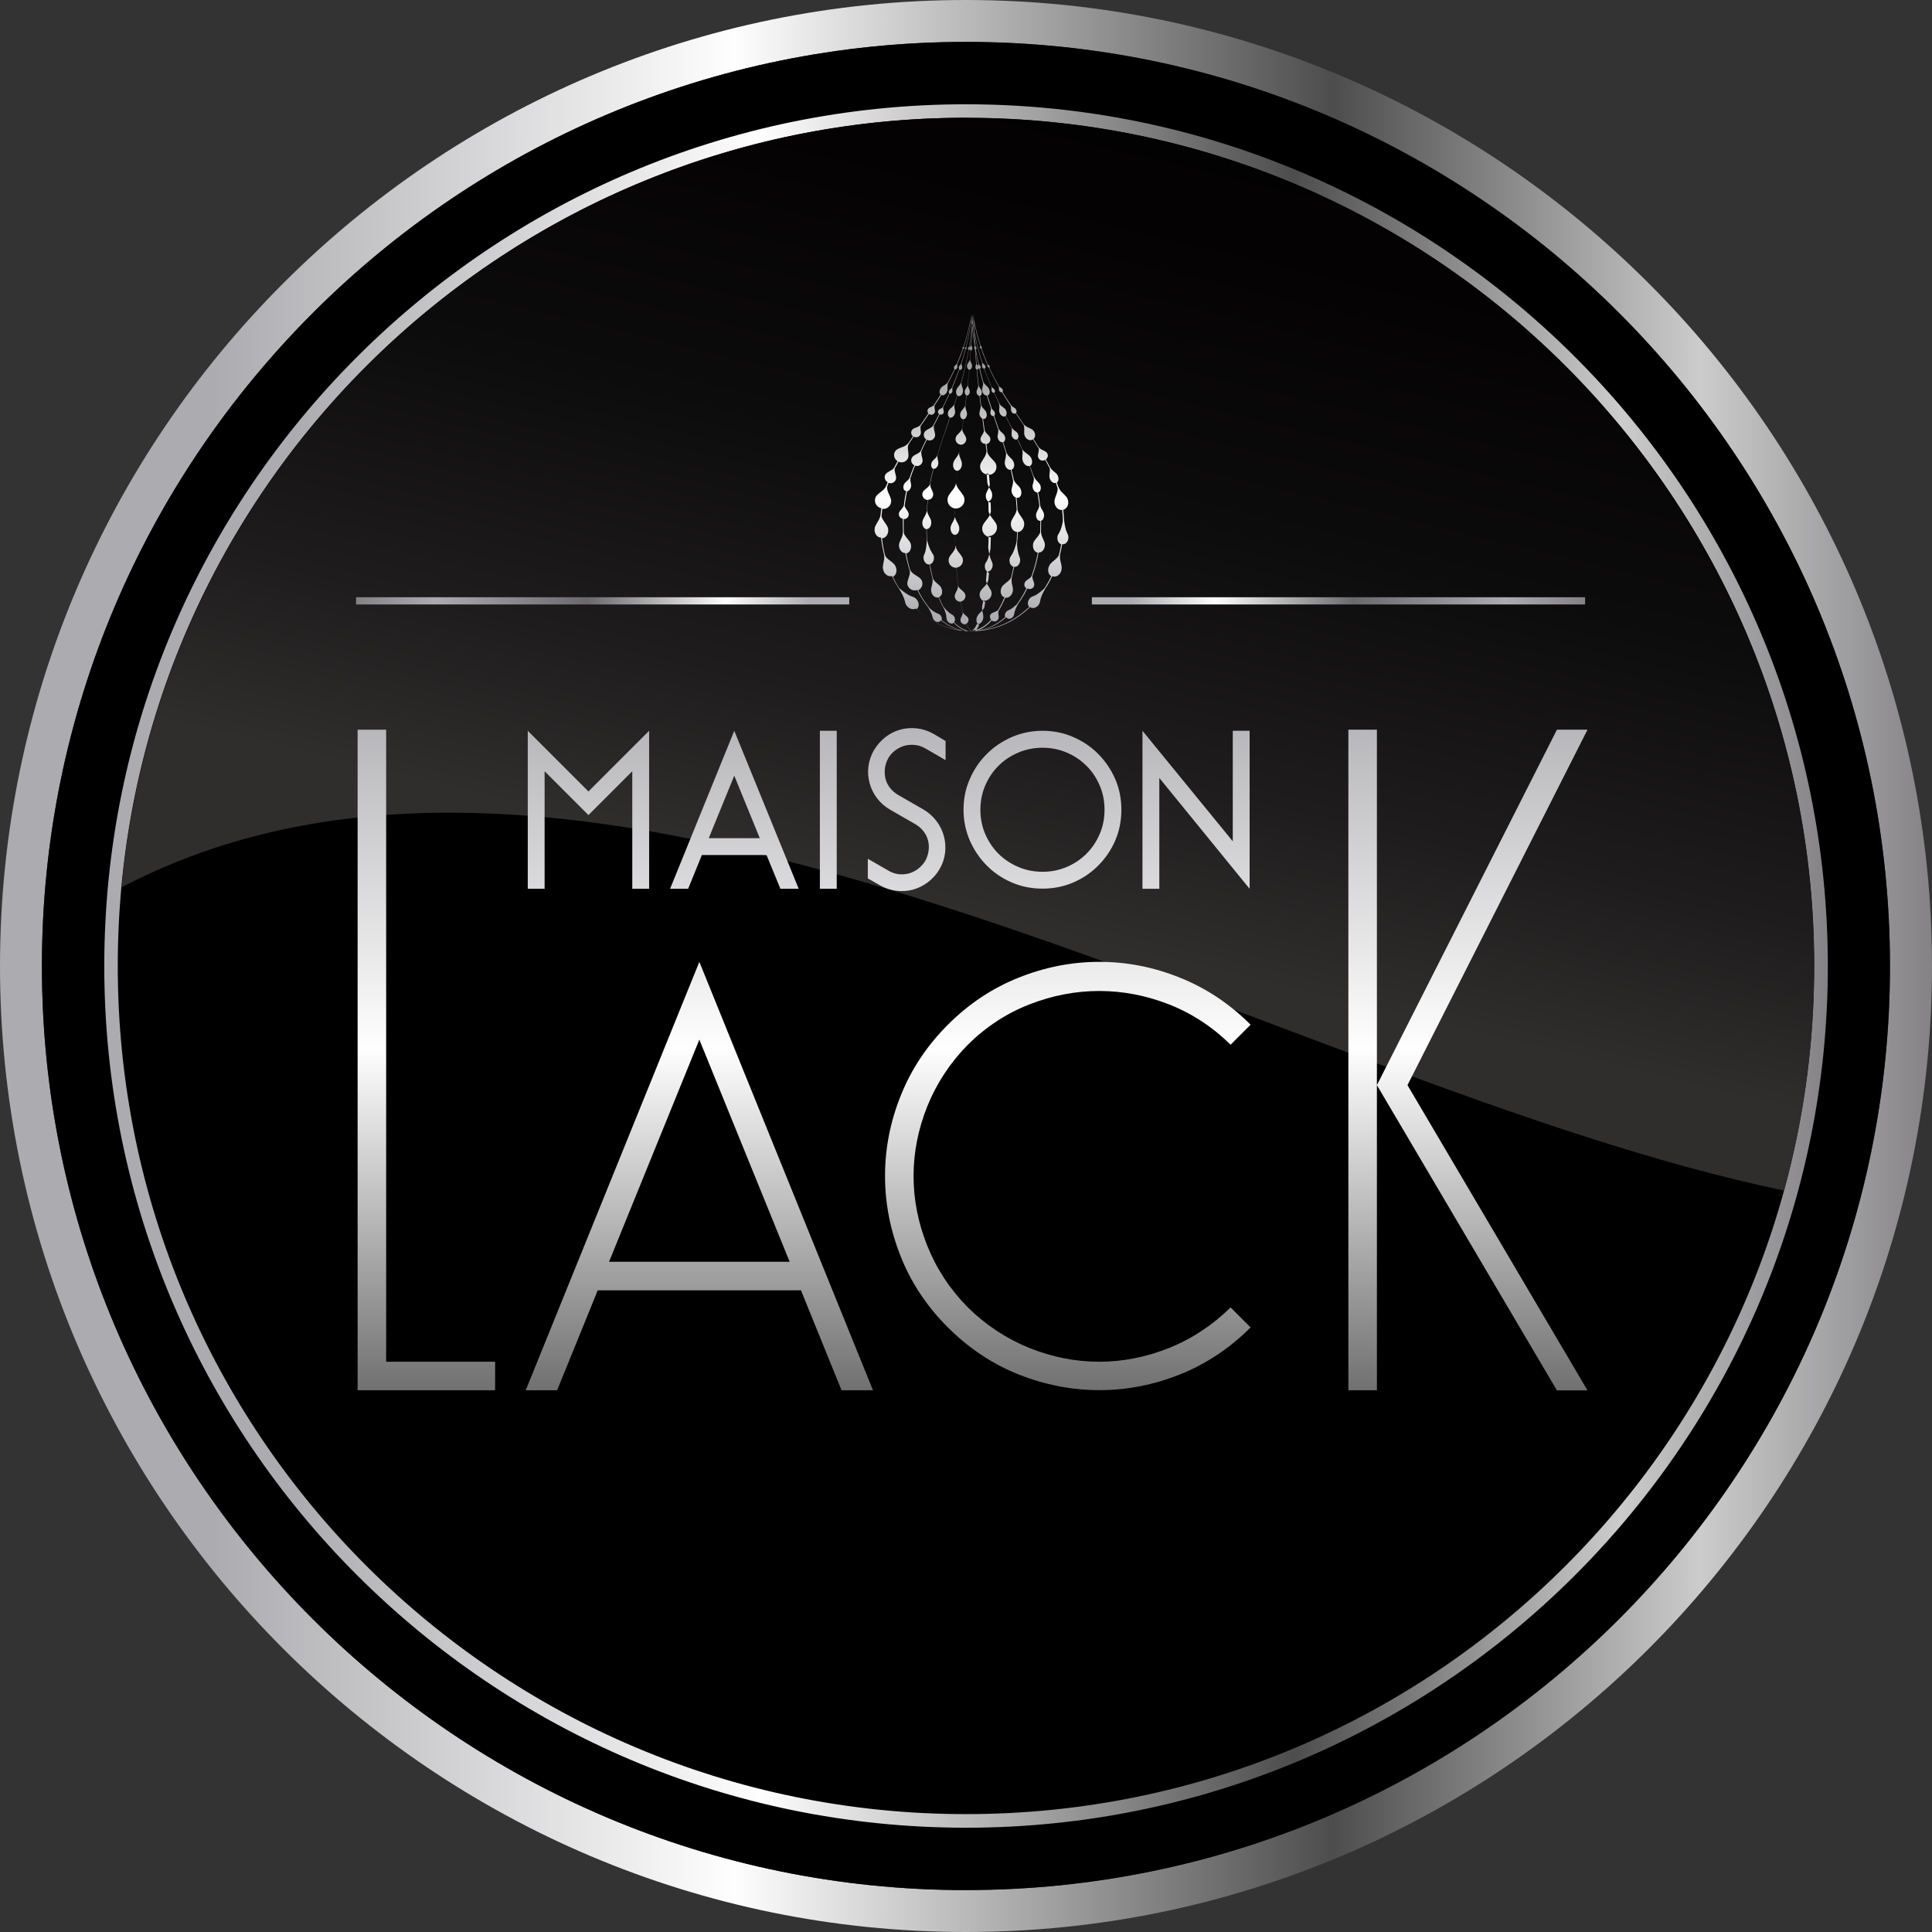
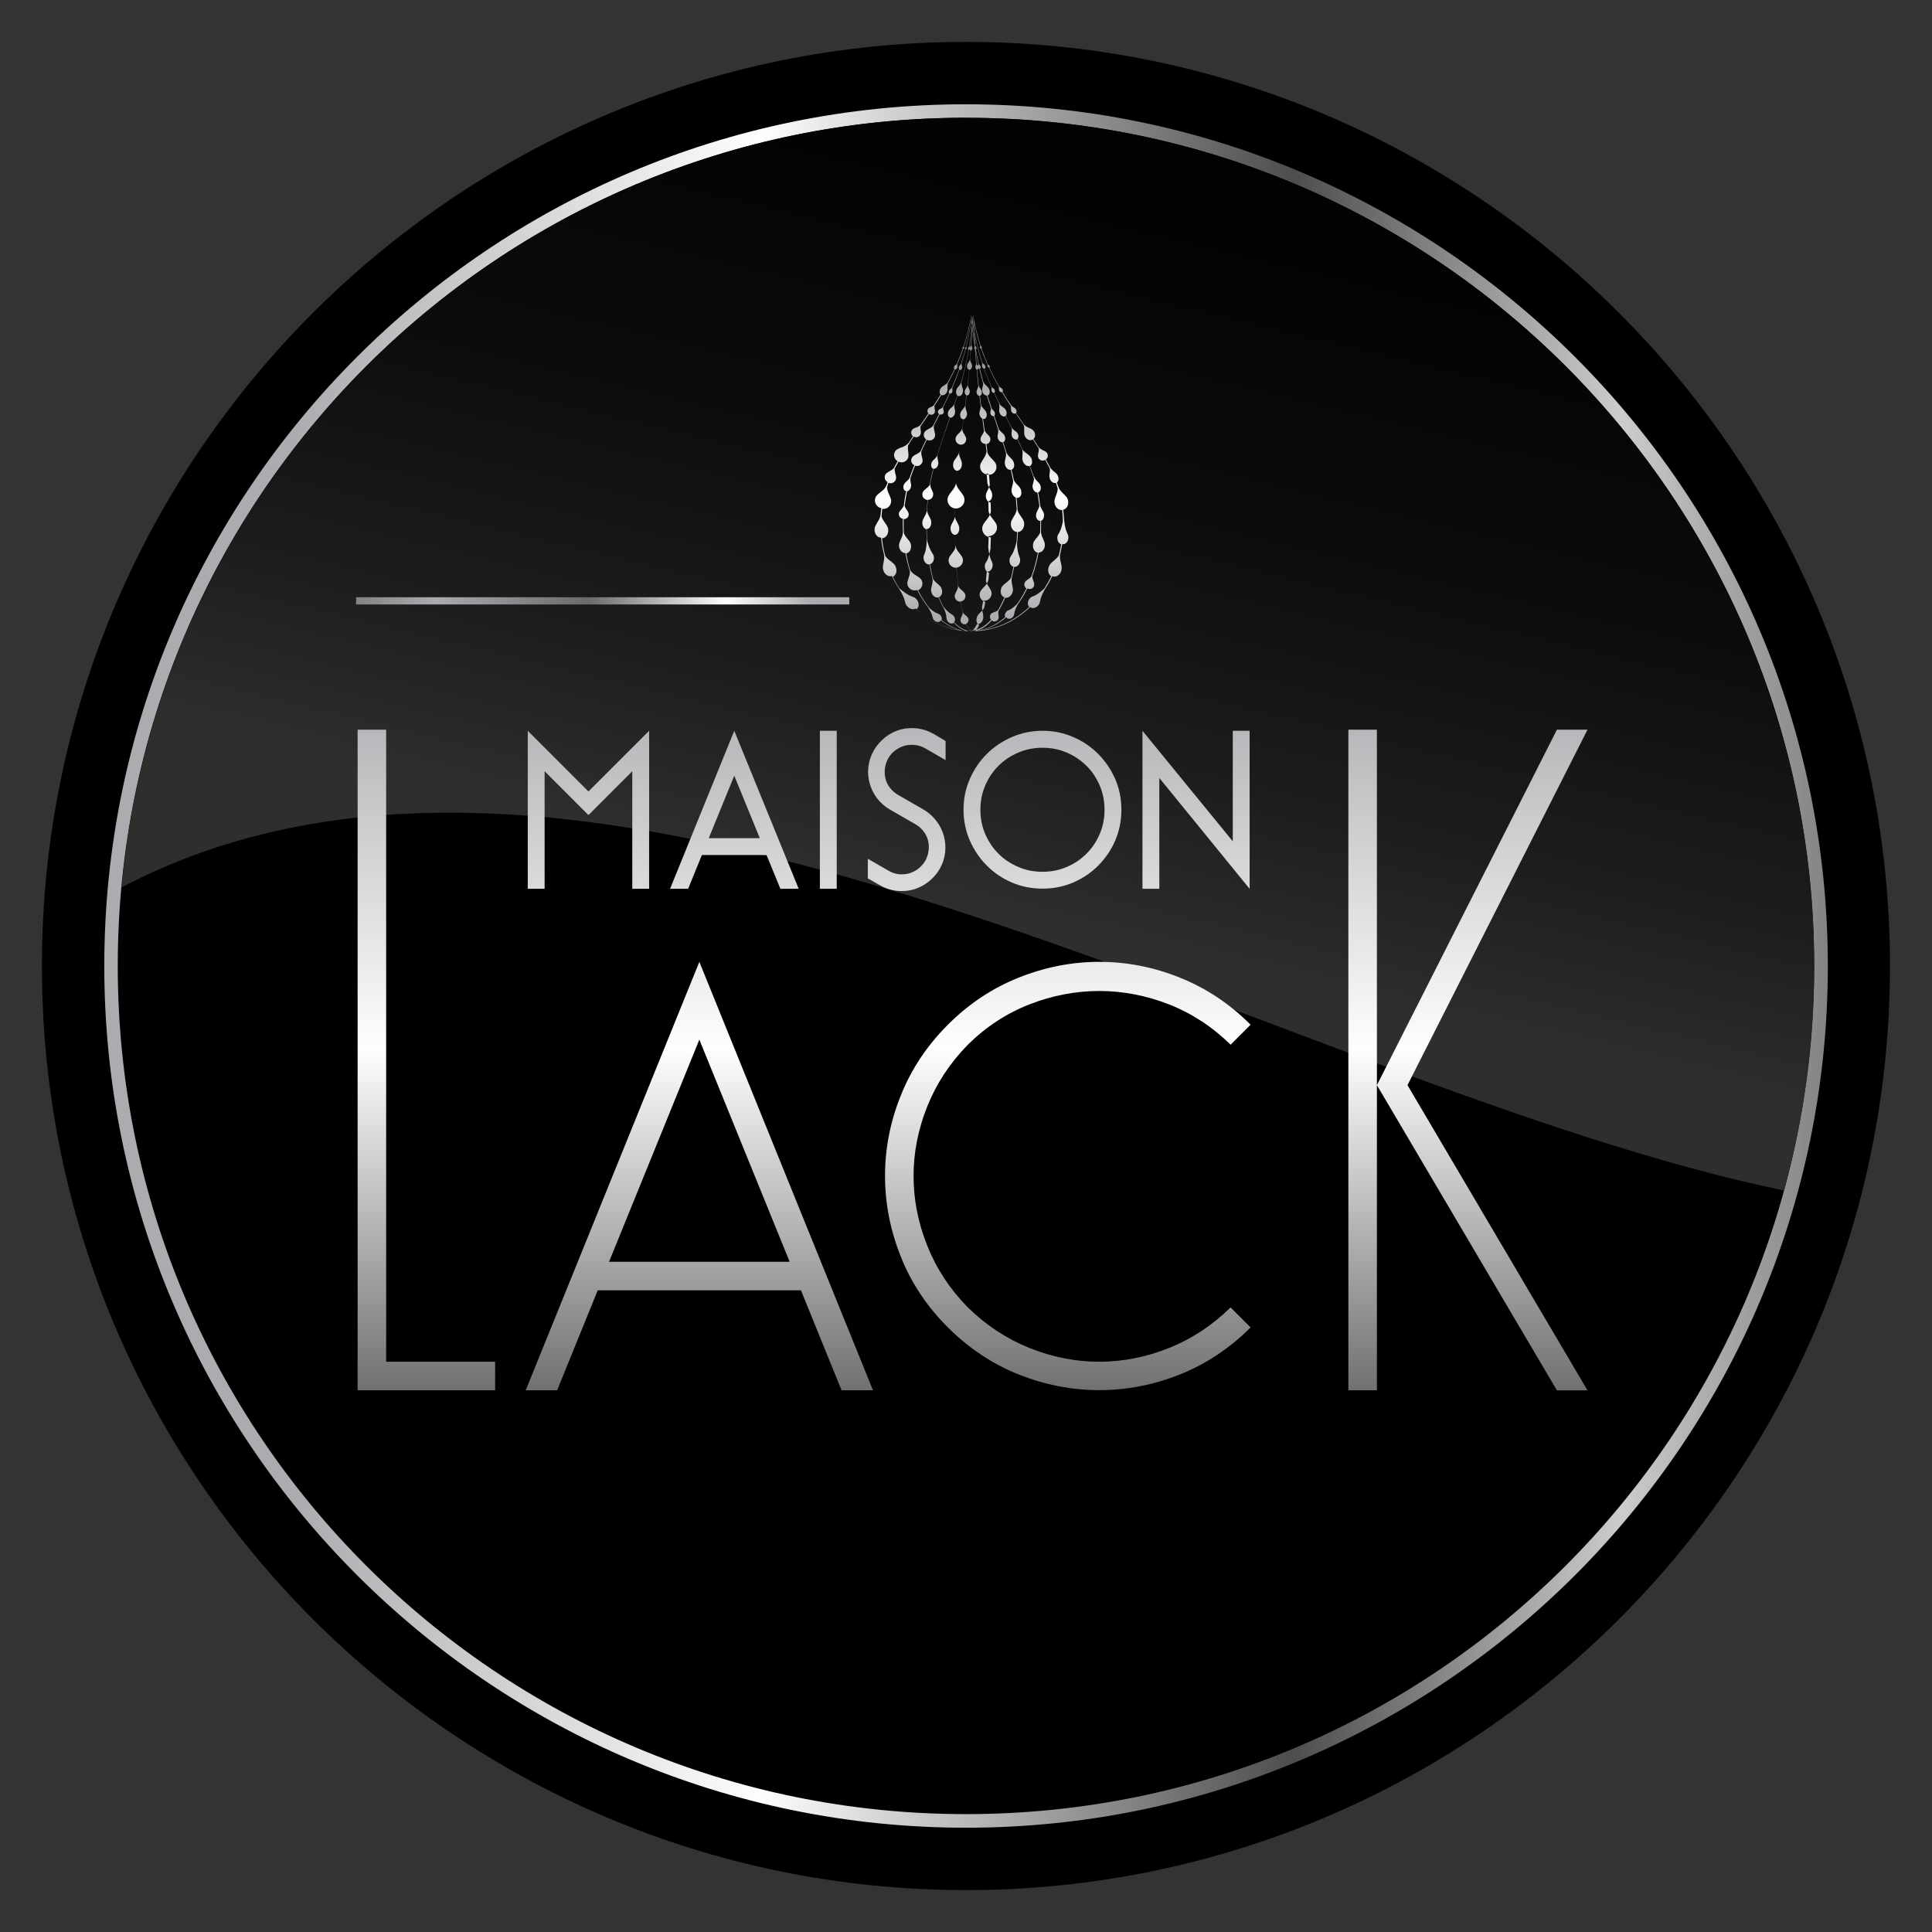
<svg xmlns="http://www.w3.org/2000/svg" xmlns:xlink="http://www.w3.org/1999/xlink" id="Calque_1" viewBox="0 0 160.45 160.45">
  <rect x="0" y="0" width="160.45" height="160.45" fill="#333333" stroke="none" />
  <defs>
    <style>.cls-1{fill:url(#linear-gradient);}.cls-2{fill:#010000;}.cls-3{fill:url(#Nouvelle_nuance_de_dégradé_2-10);}.cls-4{fill:url(#Nouvelle_nuance_de_dégradé_2-11);}.cls-5{fill:url(#Nouvelle_nuance_de_dégradé_2-12);}.cls-6{fill:url(#Nouvelle_nuance_de_dégradé_2-8);}.cls-7{fill:url(#Nouvelle_nuance_de_dégradé_2-9);}.cls-8{fill:url(#Nouvelle_nuance_de_dégradé_2-3);}.cls-9{fill:url(#Nouvelle_nuance_de_dégradé_2-4);}.cls-10{fill:url(#Nouvelle_nuance_de_dégradé_2-7);}.cls-11{fill:url(#Nouvelle_nuance_de_dégradé_2-6);}.cls-12{fill:url(#Nouvelle_nuance_de_dégradé_2-2);}.cls-13{fill:url(#Nouvelle_nuance_de_dégradé_2-5);}.cls-14{fill:url(#Nouvelle_nuance_de_dégradé_5-3);}.cls-15{fill:url(#Nouvelle_nuance_de_dégradé_5-2);}.cls-16{fill:url(#Nouvelle_nuance_de_dégradé_2);}.cls-17{fill:url(#Nouvelle_nuance_de_dégradé_5);}</style>
    <linearGradient id="Nouvelle_nuance_de_dégradé_2" x1="0" y1="80.23" x2="160.45" y2="80.23" gradientUnits="userSpaceOnUse">
      <stop offset=".11" stop-color="#acabaf" />
      <stop offset=".38" stop-color="#fefefe" />
      <stop offset=".69" stop-color="#4d4d4d" />
      <stop offset=".88" stop-color="#ccc" />
      <stop offset="1" stop-color="#848285" />
    </linearGradient>
    <linearGradient id="Nouvelle_nuance_de_dégradé_2-2" x1="8.66" y1="80.22" x2="151.79" y2="80.22" xlink:href="#Nouvelle_nuance_de_dégradé_2" />
    <linearGradient id="linear-gradient" x1="81.2" y1="76.14" x2="101.95" y2="-10.49" gradientUnits="userSpaceOnUse">
      <stop offset="0" stop-color="#302d2d" />
      <stop offset=".17" stop-color="#1e1c1c" />
      <stop offset=".41" stop-color="#0d0c0c" />
      <stop offset=".67" stop-color="#040202" />
      <stop offset="1" stop-color="#010000" />
    </linearGradient>
    <linearGradient id="Nouvelle_nuance_de_dégradé_2-3" x1="48.86" y1="43.63" x2="48.86" y2="158.08" xlink:href="#Nouvelle_nuance_de_dégradé_2" />
    <linearGradient id="Nouvelle_nuance_de_dégradé_2-4" x1="60.99" y1="43.63" x2="60.99" y2="158.08" xlink:href="#Nouvelle_nuance_de_dégradé_2" />
    <linearGradient id="Nouvelle_nuance_de_dégradé_2-5" x1="68.79" y1="43.63" x2="68.79" y2="158.08" xlink:href="#Nouvelle_nuance_de_dégradé_2" />
    <linearGradient id="Nouvelle_nuance_de_dégradé_2-6" x1="75.31" y1="43.63" x2="75.31" y2="158.08" xlink:href="#Nouvelle_nuance_de_dégradé_2" />
    <linearGradient id="Nouvelle_nuance_de_dégradé_2-7" x1="86.58" y1="43.63" x2="86.58" y2="158.08" xlink:href="#Nouvelle_nuance_de_dégradé_2" />
    <linearGradient id="Nouvelle_nuance_de_dégradé_2-8" x1="99.33" y1="43.63" x2="99.33" y2="158.08" xlink:href="#Nouvelle_nuance_de_dégradé_2" />
    <linearGradient id="Nouvelle_nuance_de_dégradé_2-9" x1="35.4" y1="43.63" x2="35.4" y2="158.08" xlink:href="#Nouvelle_nuance_de_dégradé_2" />
    <linearGradient id="Nouvelle_nuance_de_dégradé_2-10" x1="58.08" y1="43.63" x2="58.08" y2="158.08" xlink:href="#Nouvelle_nuance_de_dégradé_2" />
    <linearGradient id="Nouvelle_nuance_de_dégradé_2-11" x1="88.68" y1="43.63" x2="88.68" y2="158.08" xlink:href="#Nouvelle_nuance_de_dégradé_2" />
    <linearGradient id="Nouvelle_nuance_de_dégradé_2-12" x1="121.91" y1="43.63" x2="121.91" y2="158.08" xlink:href="#Nouvelle_nuance_de_dégradé_2" />
    <linearGradient id="Nouvelle_nuance_de_dégradé_5" x1="80.54" y1="55.96" x2="80.54" y2="-2.94" gradientUnits="userSpaceOnUse">
      <stop offset=".08" stop-color="#acabaf" />
      <stop offset=".25" stop-color="#fefefe" />
      <stop offset=".53" stop-color="#6a696c" />
      <stop offset=".84" stop-color="#acabaf" />
      <stop offset="1" stop-color="#848285" />
    </linearGradient>
    <linearGradient id="Nouvelle_nuance_de_dégradé_5-2" x1="70.52" y1="49.9" x2="29.57" y2="49.9" xlink:href="#Nouvelle_nuance_de_dégradé_5" />
    <linearGradient id="Nouvelle_nuance_de_dégradé_5-3" x1="90.68" y1="49.9" x2="131.63" y2="49.9" xlink:href="#Nouvelle_nuance_de_dégradé_5" />
  </defs>
  <path d="M80.22,9.78C41.32,9.78,9.78,41.32,9.78,80.23s31.54,70.44,70.44,70.44,70.44-31.54,70.44-70.44S119.13,9.78,80.22,9.78Z" />
-   <path class="cls-16" d="M80.22,0C35.99,0,0,35.99,0,80.23s35.99,80.22,80.22,80.22,80.23-35.99,80.23-80.22S124.46,0,80.22,0Zm0,156.97C37.91,156.97,3.48,122.54,3.48,80.23S37.91,3.48,80.22,3.48s76.74,34.43,76.74,76.74-34.43,76.74-76.74,76.74Z" />
  <path class="cls-2" d="M80.22,3.48C37.91,3.48,3.48,37.91,3.48,80.23s34.43,76.74,76.74,76.74,76.74-34.43,76.74-76.74S122.54,3.48,80.22,3.48Z" />
  <path class="cls-12" d="M80.22,8.66C40.76,8.66,8.66,40.77,8.66,80.23s32.1,71.56,71.57,71.56,71.57-32.1,71.57-71.56S119.68,8.66,80.22,8.66Zm0,142c-38.9,0-70.44-31.54-70.44-70.44S41.32,9.78,80.22,9.78s70.44,31.54,70.44,70.44-31.54,70.44-70.44,70.44Z" />
  <path class="cls-1" d="M80.22,9.78C43.53,9.78,13.4,37.85,10.1,73.69c39.58-20.73,96.04,16.46,138.06,25.18,1.63-5.94,2.51-12.19,2.51-18.64,0-38.91-31.54-70.44-70.44-70.44Z" />
  <g>
    <g>
      <g>
        <path class="cls-8" d="M43.83,60.69l5.04,5.04,5.04-5.04v13.12h-1.4v-9.76l-3.64,3.64-3.64-3.64v9.76h-1.4v-13.12Z" />
        <path class="cls-9" d="M63.66,71.01h-5.37l-1.14,2.8h-1.5l5.33-13.12,5.35,13.12h-1.52l-1.15-2.8Zm-4.79-1.4h4.23l-2.12-5.19-2.12,5.19Z" />
        <path class="cls-13" d="M68.09,60.69h1.4v13.12h-1.4v-13.12Z" />
        <path class="cls-11" d="M72.83,66.29c-.28-.38-.49-.8-.61-1.25-.12-.45-.16-.91-.1-1.38,.06-.47,.21-.92,.46-1.36,.26-.43,.58-.79,.96-1.09,.38-.29,.8-.5,1.24-.62,.44-.12,.91-.15,1.38-.1,.48,.06,.93,.21,1.36,.45l1.01,.6v1.59l-1.69-.98c-.27-.15-.55-.25-.85-.28-.3-.03-.58-.01-.86,.06-.27,.08-.53,.2-.77,.38-.24,.17-.44,.4-.59,.66-.15,.27-.24,.55-.28,.85-.03,.3-.02,.58,.05,.86,.07,.28,.2,.53,.38,.76,.18,.23,.4,.42,.67,.58l2.12,1.22c.43,.26,.79,.58,1.07,.96,.29,.38,.49,.8,.61,1.24,.12,.44,.15,.9,.1,1.38-.06,.48-.21,.93-.46,1.36-.25,.43-.58,.79-.96,1.08-.38,.29-.8,.5-1.24,.62-.44,.12-.9,.15-1.38,.1-.48-.06-.93-.21-1.36-.45l-1.02-.58v-1.63l1.7,.98c.27,.16,.55,.26,.85,.3,.3,.03,.58,.01,.86-.06,.27-.08,.53-.2,.76-.38,.23-.17,.43-.4,.6-.66,.15-.28,.24-.56,.28-.86,.04-.29,.02-.57-.05-.85-.07-.27-.2-.53-.38-.76-.18-.23-.4-.43-.67-.58l-2.12-1.22c-.43-.25-.79-.58-1.08-.96Z" />
        <path class="cls-10" d="M80.02,67.25c0-.91,.17-1.76,.52-2.55,.34-.79,.81-1.49,1.41-2.08,.59-.6,1.29-1.06,2.08-1.41,.79-.34,1.64-.52,2.55-.52s1.76,.17,2.55,.52c.79,.34,1.49,.81,2.08,1.41,.59,.59,1.06,1.29,1.41,2.08,.34,.79,.51,1.64,.51,2.55s-.17,1.76-.51,2.55c-.34,.79-.82,1.49-1.41,2.08-.59,.6-1.29,1.07-2.08,1.41-.79,.34-1.64,.51-2.55,.51s-1.76-.17-2.55-.51c-.79-.34-1.49-.81-2.08-1.41-.59-.59-1.06-1.29-1.41-2.08-.34-.79-.52-1.64-.52-2.55Zm1.4,0c0,.71,.13,1.38,.4,2.01,.27,.63,.64,1.18,1.1,1.64,.47,.47,1.02,.83,1.65,1.1,.63,.27,1.3,.4,2.01,.4s1.38-.13,2.01-.4c.63-.27,1.18-.64,1.64-1.1,.47-.47,.83-1.01,1.1-1.64,.27-.63,.4-1.3,.4-2.01s-.13-1.38-.4-2.01c-.27-.63-.63-1.18-1.1-1.64-.47-.47-1.01-.83-1.64-1.1-.63-.27-1.3-.4-2.01-.4s-1.38,.13-2.01,.4c-.63,.27-1.18,.63-1.65,1.1-.47,.47-.83,1.01-1.1,1.64-.27,.63-.4,1.3-.4,2.01Z" />
        <path class="cls-6" d="M94.88,60.69l7.5,9.18v-9.18h1.4v13.12l-.03-.03-7.47-9.17v9.2h-1.4v-13.12Z" />
      </g>
      <g>
        <path class="cls-7" d="M41.12,113.09v2.37h-11.42V60.6h2.37v52.49h9.05Z" />
        <path class="cls-3" d="M66.53,107.16h-16.89l-3.37,8.3h-2.61l14.42-35.58,14.42,35.58h-2.61l-3.37-8.3Zm-15.94-2.37h14.99l-7.5-18.45-7.5,18.45Z" />
        <path class="cls-4" d="M80.38,86.76c-1.49,1.52-2.61,3.23-3.37,5.12-.76,1.9-1.14,3.83-1.14,5.79s.38,3.89,1.14,5.79c.76,1.9,1.88,3.61,3.37,5.12,1.52,1.49,3.23,2.61,5.12,3.37,1.9,.76,3.83,1.14,5.79,1.14s3.89-.38,5.79-1.14c1.9-.76,3.6-1.88,5.12-3.37l1.66,1.66c-1.74,1.74-3.7,3.04-5.88,3.91-2.18,.87-4.41,1.3-6.69,1.3s-4.51-.44-6.69-1.3c-2.18-.87-4.14-2.18-5.88-3.91-1.74-1.74-3.05-3.7-3.91-5.88-.87-2.18-1.31-4.41-1.31-6.69s.43-4.51,1.31-6.69c.87-2.18,2.17-4.14,3.91-5.88,1.74-1.74,3.7-3.04,5.88-3.91,2.18-.87,4.41-1.31,6.69-1.31s4.51,.43,6.69,1.31c2.18,.87,4.14,2.17,5.88,3.91l-1.66,1.66c-1.52-1.49-3.22-2.6-5.12-3.35-1.9-.74-3.83-1.11-5.79-1.11s-3.89,.37-5.79,1.11c-1.9,.74-3.61,1.86-5.12,3.35Z" />
        <path class="cls-5" d="M111.98,60.6h2.37v29.52l14.95-29.52h2.54l-14.95,29.52,14.95,25.35h-2.54l-14.95-25.35v25.34h-2.37V60.6Z" />
      </g>
    </g>
    <path class="cls-17" d="M81.94,39.3c.02,.26,.04,.53,.06,.81,.07,.31,.21,.44,.34,.71,.04,.08,.06,.17,.06,.28,.01,.28-.13,.51-.32,.54,.01,.27,.02,.55,.02,.83,.11,.42,.37,.6,.59,.96,.07,.11,.11,.24,.11,.38,0,.39-.31,.71-.7,.72,0,.32-.01,.63-.03,.93,.04,.34,.11,.78,.26,1.09,.06,.13,.11,.22,.11,.39-.01,.31-.22,.55-.46,.54h0s-.02,0-.03,0c-.02,.26-.05,.5-.07,.74,.07,.33,.26,.5,.41,.8,.05,.1,.07,.21,.06,.32-.03,.33-.32,.58-.66,.55t0,0s-.03,0-.04,0c-.03,.18-.06,.35-.09,.51-.02,.3,.07,.46,.1,.74,.01,.09,0,.19-.02,.28-.08,.28-.31,.46-.51,.41-.12,.27-.25,.45-.39,.53,.56-.04,1.09-.36,1.57-.9-.11-.11-.13-.29-.05-.42,.03-.06,.08-.1,.14-.13,.19-.1,.34-.1,.5-.26,.16-.27,.31-.56,.44-.87,.03-.06,.05-.12,.08-.18,0,0-.02,0-.02,0,0,0,0,0,0,0-.25-.09-.36-.42-.25-.74,.04-.11,.1-.2,.18-.27,.23-.23,.44-.31,.63-.59,.08-.3,.15-.62,.21-.94-.22-.05-.36-.31-.33-.59,.02-.17,.1-.26,.18-.39,.2-.3,.33-.76,.41-1.1,.02-.27,.03-.53,.04-.8-.28-.01-.51-.29-.52-.63,0-.12,.02-.24,.07-.34,.16-.34,.36-.51,.42-.91-.02-.33-.05-.66-.08-.98-.14-.05-.27-.21-.33-.41-.03-.1-.03-.2-.02-.28,.04-.27,.14-.43,.13-.71-.06-.31-.13-.62-.2-.91-.19,.04-.4-.13-.47-.4-.03-.1-.03-.19-.02-.27,.04-.27,.12-.43,.1-.72-.09-.31-.19-.61-.29-.9-.14,.03-.31-.1-.38-.3-.03-.07-.04-.15-.03-.22,.02-.2,.08-.33,.05-.54-.09-.28-.19-.55-.28-.82-.03-.1-.07-.19-.1-.29,0,0-.01,0-.02,0t0,0c-.09,.03-.2-.06-.24-.19-.01-.04-.02-.09-.01-.13,.02-.13,.06-.2,.05-.34-.12-.35-.24-.69-.35-1.05-.14,.02-.3-.11-.36-.31-.02-.07-.03-.15-.02-.22,.02-.18,.08-.3,.08-.47-.11-.39-.22-.8-.32-1.22-.05,0-.11-.05-.12-.13,0-.03,0-.06,0-.08,.01-.06,.03-.11,.04-.17-.09-.39-.17-.81-.25-1.24-.04-.01-.06-.05-.08-.1,0-.02,0-.05,0-.06,0-.04,.02-.08,.03-.11-.11-.63-.2-1.31-.27-2.05l-.04-.62,.08,.62c.07,.73,.16,1.4,.27,2.03,.03,.04,.05,.06,.08,.1,.01,.02,.02,.04,.03,.06,.01,.07,0,.13-.06,.14h0c.08,.43,.16,.84,.25,1.23,.04,.05,.07,.08,.11,.13,.02,.02,.03,.05,.04,.08,.02,.08,0,.15-.06,.18,.09,.36,.18,.71,.27,1.05,.12,.26,.26,.32,.42,.51,.04,.05,.08,.12,.1,.19,.07,.21,0,.43-.16,.47t0,0h0c.12,.37,.24,.74,.37,1.11,.06,.07,.12,.12,.18,.2,.03,.03,.05,.07,.06,.12,.03,.1,0,.21-.05,.26,.04,.1,.07,.2,.1,.3,.09,.26,.18,.53,.28,.8,.12,.19,.25,.26,.39,.41,.05,.05,.08,.11,.11,.19,.08,.21,.01,.43-.14,.48,.09,.29,.19,.6,.29,.91,.13,.25,.29,.34,.47,.55,.05,.07,.1,.15,.13,.24,.08,.27-.01,.53-.2,.59,.07,.28,.14,.57,.2,.86,.13,.28,.3,.38,.48,.6,.05,.07,.1,.16,.12,.26,.07,.29-.03,.56-.24,.61t0,0s-.09,.01-.14,0c.04,.33,.06,.66,.08,1,.09,.36,.3,.52,.47,.83,.05,.1,.09,.21,.09,.34,0,.36-.23,.66-.53,.68h-.01c0,.34-.03,.68-.06,1.02,.02,.32,.07,.69,.18,.97,.05,.13,.1,.23,.08,.4-.03,.31-.26,.53-.5,.5,0,0,0,0,0,0,0,0,0,0,0,0-.05,.28-.12,.56-.18,.83,0,0,0,0,0,0h0s0,0,0,0c-.09,.42,.04,.63,.08,.99,.01,.1,0,.21-.04,.32-.1,.29-.37,.47-.6,.42-.03,.06-.05,.13-.08,.19-.15,.34-.31,.65-.48,.93-.04,.18,.02,.31,.02,.5,0,.06-.02,.13-.05,.18-.1,.17-.32,.22-.48,.12,0,0,0,0,0,0-.02-.01-.03-.02-.05-.03-.39,.44-.81,.73-1.26,.85,.86-.1,1.67-.5,2.38-1.13-.06-.12-.03-.29,.08-.43,.08-.1,.16-.13,.27-.17,.22-.1,.45-.31,.63-.48,.09-.12,.17-.24,.25-.36,.19-.3,.37-.61,.53-.94-.14-.1-.21-.28-.15-.45,.02-.07,.07-.13,.12-.18,.17-.15,.34-.2,.46-.4,.22-.61,.39-1.26,.52-1.94h0c-.26-.04-.44-.33-.4-.67,.01-.12,.05-.22,.11-.31,.17-.26,.36-.39,.48-.69,.01-.23,.02-.47,.02-.71,0-.09,0-.17,0-.26,0,0-.01,0-.02,0h0c-.18,0-.33-.19-.34-.44,0-.09,.01-.17,.04-.24,.09-.22,.2-.34,.24-.58-.04-.31-.08-.6-.13-.9-.01-.07-.02-.13-.04-.2-.16,0-.32-.14-.38-.37-.02-.08-.03-.17-.01-.24,.04-.2,.1-.33,.11-.53-.09-.31-.2-.61-.31-.9-.02-.05-.04-.11-.07-.16-.18,.05-.41-.1-.52-.34-.04-.09-.06-.19-.07-.28,0-.28,.06-.46,0-.74-.14-.3-.28-.59-.42-.87,0,0-.02,.01-.03,.02,0,0,0,0,0,0-.14,.06-.32-.05-.4-.24-.03-.07-.04-.13-.04-.2,0-.19,.05-.32,0-.51-.12-.24-.24-.47-.36-.7-.05-.1-.1-.19-.15-.29-.01,0-.02,.01-.03,.02,0,0,0,0,0,0-.14,.07-.34-.04-.44-.25-.03-.07-.05-.14-.05-.21,0-.24,.06-.38-.03-.65-.14-.28-.27-.56-.4-.84-.07,.02-.16-.04-.19-.13-.02-.04-.02-.07-.02-.1,0-.08,.02-.14,.01-.21-.22-.5-.43-1.02-.63-1.57-.06,0-.12-.06-.15-.13-.01-.03-.02-.07-.02-.1,0-.08,.02-.13,.02-.19-.33-1.03-.62-2.16-.82-3.49l-.06-.57,.1,.57c.19,1.3,.47,2.41,.79,3.42,.06,.08,.12,.11,.19,.18,.02,.02,.04,.05,.06,.09,.04,.1,.01,.2-.06,.23h0s-.01,0-.02,0c.18,.52,.38,1.01,.59,1.49,.06,.09,.13,.12,.21,.19,.03,.02,.04,.05,.06,.09,.04,.1,.02,.19-.04,.23,.16,.34,.32,.67,.48,.99,.12,.13,.23,.18,.37,.3,.05,.05,.1,.11,.13,.18,.08,.17,.06,.36-.03,.45,.05,.1,.1,.2,.15,.3,.12,.23,.25,.47,.37,.71,.12,.16,.24,.21,.38,.33,.05,.04,.09,.1,.12,.16,.07,.16,.05,.33-.04,.42,.14,.28,.28,.57,.41,.87,.18,.25,.36,.31,.57,.5,.07,.06,.12,.14,.17,.23,.12,.27,.07,.56-.12,.64h0s0,0-.01,0c.02,.05,.04,.11,.07,.16,.1,.25,.19,.52,.28,.78,0-.02,0-.04,0-.07h0s0,0,0,0c.12,.3,.27,.37,.44,.58,.05,.06,.09,.13,.11,.22,.06,.24-.03,.48-.2,.52h0s0,0-.01,0c.01,.06,.02,.13,.04,.19,.05,.29,.1,.59,.13,.9,.06,.24,.18,.35,.28,.57,.03,.07,.05,.15,.05,.24,0,.22-.1,.41-.25,.46,0,.09,0,.18,0,.27,0,.2,0,.39-.01,.59,0,0,0-.02,0-.03h0s0,0,0,0c0,.43,.17,.6,.29,.95,.03,.1,.05,.21,.03,.32-.04,.32-.27,.55-.52,.54-.12,.69-.3,1.35-.52,1.97,0,.22,.1,.36,.15,.57,.02,.07,.02,.14,0,.22-.06,.21-.29,.32-.49,.25,0,0,0,0,0,0-.03,0-.05-.02-.07-.03-.16,.33-.34,.65-.53,.94-.09,.13-.17,.26-.26,.38-.12,.22-.25,.49-.29,.73-.02,.11-.03,.19-.1,.29-.14,.18-.37,.24-.51,.12,0,0,0,0,0,0-.03-.02-.05-.04-.06-.07-.62,.55-1.33,.92-2.07,1.08,1.5-.18,2.87-.88,3.98-1.94-.17-.16-.15-.46,.03-.69,.11-.14,.23-.17,.37-.22,.3-.13,.63-.41,.87-.64,.2-.32,.39-.65,.55-1-.22-.13-.31-.44-.21-.75,.04-.12,.1-.23,.18-.31,.24-.25,.47-.35,.66-.66,.08-.3,.15-.61,.2-.93-.2-.06-.33-.29-.32-.56,0-.17,.08-.27,.16-.4,.15-.26,.24-.63,.3-.94,0-.32-.03-.64-.06-.95-.28,.04-.55-.19-.62-.52-.03-.12-.02-.24,0-.35,.09-.34,.24-.54,.25-.91-.05-.16-.1-.31-.15-.47,0,0,0,0,0,0,0,0,0,0,0,0-.17,.07-.39-.07-.49-.31-.03-.09-.05-.17-.05-.25,0-.24,.07-.39,.03-.64,0-.02-.02-.03-.02-.04-.12-.23-.24-.45-.36-.67,0,0-.02,.01-.03,.02,0,0,0,0,0,0-.2,.1-.44,.02-.53-.18-.03-.07-.05-.14-.04-.21,.02-.21,.09-.36,.07-.56-.16-.26-.32-.52-.48-.77,0,0-.01,0-.02,.01,0,0,0,0,0,0-.2,.13-.48,.03-.62-.21-.05-.08-.08-.17-.09-.26-.02-.27,.04-.46-.04-.72-.11-.17-.23-.33-.34-.5-.11-.16-.22-.33-.33-.49,0,0-.02,.01-.03,.02,0,0,0,0,0,0-.09,.05-.23-.01-.31-.14-.02-.05-.04-.09-.04-.14-.01-.12,0-.21-.02-.32-.25-.39-.5-.77-.74-1.17,0,0,0,0,0,0h0c-.07,.04-.17-.02-.22-.12-.02-.03-.02-.07-.03-.1,0-.08,0-.14,0-.22-.3-.51-.58-1.04-.84-1.61-.03,0-.07-.03-.09-.07,0-.02-.02-.04-.02-.06,0-.04,0-.06,0-.09-.19-.43-.37-.87-.53-1.34-.04,0-.09-.03-.1-.09,0-.02,0-.04,0-.06,0-.04,.02-.08,.02-.11-.21-.63-.38-1.31-.53-2.05l-.05-.39,.09,.39c.15,.74,.33,1.42,.53,2.05,.02,.03,.05,.05,.07,.08,.01,.01,.02,.03,.03,.05,.01,.05,0,.09-.02,.12,.16,.46,.33,.89,.51,1.31,.03,.03,.07,.05,.11,.08,.01,.01,.03,.03,.04,.05,.03,.06,.02,.12-.02,.14h0s0,0,0,0c.25,.54,.51,1.04,.8,1.53,.07,.1,.14,.12,.23,.19,.03,.02,.05,.05,.07,.08,.04,.08,.04,.17,0,.22,.22,.37,.45,.73,.69,1.08,.11,.15,.21,.17,.34,.27,.03,.03,.07,.07,.09,.11,.06,.1,.06,.22,0,.29,.11,.16,.23,.33,.34,.5,.1,.14,.19,.29,.29,.43,.22,.25,.42,.27,.68,.42,.07,.04,.14,.11,.19,.19,.13,.22,.11,.48-.05,.62,.14,.23,.29,.46,.43,.69,0,0,0-.02,0-.02h0s0,0,0,0c.17,.23,.36,.24,.57,.37,.06,.04,.11,.09,.15,.16,.09,.18,.03,.38-.12,.5,.12,.22,.24,.44,.36,.67,0,0,.01,.02,.02,.03,.15,.22,.3,.29,.48,.46,.06,.05,.11,.13,.14,.21,.09,.22,.05,.45-.09,.54,.04,.12,.08,.24,.12,.36v-.02h0s0,0,0,0c.16,.43,.41,.54,.66,.84,.07,.08,.12,.19,.15,.32,.08,.35-.1,.69-.39,.76,0,0,0,0,0,0,0,0,0,0-.01,0,.03,.26,.05,.53,.06,.79,0-.02,0-.03,0-.05h0s0,0,0,0c.03,.35,.1,.86,.27,1.2,.06,.13,.11,.23,.1,.39-.01,.31-.22,.55-.46,.54h0s-.04,0-.06,0c-.04,.27-.1,.54-.16,.8,0,0,0,0,0-.01h0s0,0,0,0c-.08,.46,.07,.68,.12,1.07,.01,.11,0,.23-.03,.35-.11,.35-.43,.55-.7,.46,0,0,0,0,0,0-.02,0-.04-.01-.05-.02-.17,.36-.36,.7-.57,1.02-.17,.29-.37,.68-.43,1.01-.03,.14-.04,.25-.15,.38-.19,.24-.5,.31-.69,.16-1.3,1.25-2.97,2-4.78,2h-.07c-1.75,0-3.37-.7-4.65-1.88-.21,.12-.51,.04-.71-.19-.13-.14-.15-.26-.19-.42-.07-.32-.27-.69-.46-1-.03-.05-.07-.1-.1-.15-.02-.03-.04-.07-.06-.1h0s0,0,0,0h0c-.17-.26-.32-.55-.46-.84-.27,.08-.58-.11-.7-.44-.04-.12-.06-.24-.05-.35,.04-.39,.18-.62,.08-1.07h0s0,0,0,0c0,0,0,.02,.01,.03-.11-.44-.19-.89-.24-1.36-.29,0-.53-.28-.54-.63,0-.12,.02-.24,.07-.34,.17-.36,.38-.53,.44-.99h0s0,0,0,0c0,0,0,.01,0,.02,.01-.17,.03-.34,.05-.51,0,0-.02,0-.03,0h0c-.35-.09-.56-.44-.48-.79,.03-.12,.09-.23,.18-.31,.29-.29,.59-.38,.77-.81h0s0,0,0,0h0c.03-.08,.06-.17,.09-.25-.21-.11-.3-.36-.21-.58,.03-.08,.09-.15,.15-.19,.22-.16,.42-.2,.59-.42,.1-.19,.2-.37,.3-.56,0,0-.01,0-.02,0,0,0,0,0,0,0-.27-.17-.36-.52-.2-.79,.06-.09,.14-.17,.23-.21,.32-.17,.6-.17,.87-.48h0s0,0,0,0c0,.01,0,.03-.01,.04,.13-.21,.26-.41,.4-.62-.15-.12-.19-.33-.09-.5,.04-.06,.09-.11,.15-.14,.22-.11,.4-.11,.58-.32h0s0,0,0,0c0,0,0,0,0,0,.1-.14,.19-.28,.29-.42,.12-.17,.23-.35,.35-.52-.08-.09-.1-.23-.04-.34,.03-.05,.07-.09,.11-.12,.14-.08,.26-.1,.37-.2,.2-.3,.39-.6,.58-.91-.11-.09-.12-.29-.02-.47,.04-.07,.09-.13,.14-.17,.17-.13,.32-.17,.46-.35,.2-.36,.39-.73,.57-1.11-.05-.04-.06-.12-.03-.21,.01-.03,.04-.06,.06-.08,.06-.06,.11-.08,.16-.14,.17-.4,.34-.82,.49-1.26-.02-.02-.03-.05-.01-.09,0-.02,.01-.03,.02-.04,.02-.03,.04-.04,.06-.06,.21-.64,.39-1.33,.54-2.07l.08-.35-.05,.35c-.15,.75-.33,1.45-.54,2.09,0,.02,.01,.04,.02,.07,0,.02,0,.03,0,.05-.01,.04-.05,.07-.08,.07-.15,.44-.31,.86-.49,1.26,0,.08,.01,.13,.01,.21,0,.03,0,.06-.02,.1-.04,.09-.12,.14-.18,.12-.19,.4-.38,.78-.59,1.16-.05,.2-.02,.33-.03,.53,0,.07-.03,.14-.06,.21-.11,.2-.31,.3-.45,.22h0s0,0,0,0c-.18,.29-.37,.58-.56,.87-.04,.17,.02,.28,.03,.46,0,.05,0,.11-.04,.16-.08,.15-.26,.2-.4,.12,0,0,0,0,0,0-.02-.01-.04-.02-.05-.04-.11,.17-.23,.34-.35,.51-.12,.17-.23,.34-.35,.51-.04,.19,.02,.34,.02,.54,0,.07-.02,.14-.06,.2-.11,.18-.35,.24-.53,.13,0,0,0,0,0,0,0,0,0,0-.01,0-.15,.23-.31,.47-.46,.72-.06,.29,.03,.52,.03,.83,0,.1-.02,.21-.08,.31-.16,.26-.48,.35-.75,.22-.1,.19-.21,.38-.31,.57-.03,.26,.07,.43,.11,.69,.01,.08,0,.17-.03,.25-.1,.23-.36,.34-.6,.25,0,0,0,0,0,0t0,0c-.04,.12-.09,.24-.12,.36,.01,.38,.2,.59,.31,.95,.04,.11,.04,.23,.01,.36-.08,.33-.39,.54-.72,.49-.02,.21-.04,.41-.06,.62,.1,.35,.3,.51,.47,.81,.05,.1,.09,.21,.09,.34,.01,.36-.22,.66-.52,.68,.06,.5,.14,.99,.27,1.46,.2,.3,.43,.39,.69,.63,.08,.08,.15,.18,.19,.3,.13,.34,.01,.69-.25,.8,.15,.32,.32,.63,.51,.93,.29,.25,.68,.56,1.03,.69,.16,.06,.29,.09,.42,.24,.23,.26,.25,.62,.05,.8,0,0,0,0,0,0-.01,.01-.03,.02-.04,.03,1.08,.99,2.4,1.64,3.85,1.81-.65-.14-1.27-.44-1.83-.88-.01,.03-.04,.05-.06,.07,0,0,0,0,0,0-.14,.12-.37,.07-.52-.1-.08-.1-.1-.17-.12-.28-.05-.25-.22-.55-.36-.77-.14-.18-.28-.38-.41-.58-.18-.27-.34-.56-.49-.86,0,0,0,0-.01,0,0,0,0,0,0,0-.31,.11-.66-.05-.78-.36-.04-.11-.05-.22-.02-.33,.07-.32,.21-.53,.2-.85-.15-.49-.28-1-.38-1.53-.25,.01-.48-.22-.52-.54-.02-.11,0-.23,.03-.32,.12-.34,.29-.52,.29-.95h0s0,0,0,0c0,0,0,.02,0,.03,0-.19-.01-.39-.01-.59,0-.16,0-.32,0-.48-.2-.03-.34-.2-.33-.41,0-.08,.03-.15,.07-.2,.13-.19,.28-.28,.35-.52,.03-.28,.07-.55,.12-.81,.02-.12,.05-.24,.07-.36-.02,0-.04,0-.06-.01,0,0,0,0,0,0-.15-.05-.22-.27-.15-.48,.03-.07,.06-.14,.11-.19,.14-.15,.27-.22,.38-.4,.09-.28,.18-.54,.29-.8,.03-.09,.07-.18,.11-.26-.23-.11-.33-.37-.22-.6,.04-.08,.09-.14,.16-.19,.21-.14,.4-.18,.57-.37,.16-.34,.31-.67,.47-.99-.18-.12-.25-.36-.16-.56,.04-.08,.09-.14,.16-.19,.21-.14,.39-.18,.56-.36,.09-.17,.17-.34,.26-.5,.08-.16,.17-.33,.25-.49-.09-.07-.12-.19-.07-.29,.02-.04,.05-.07,.09-.1,.09-.06,.18-.08,.26-.15,.2-.39,.39-.78,.57-1.18-.05-.05-.06-.14-.02-.22,.02-.04,.04-.06,.06-.09,.06-.05,.11-.08,.15-.13,.22-.5,.43-1.02,.63-1.57-.03-.04-.04-.11-.03-.17,0-.04,.02-.07,.04-.1,.05-.07,.1-.11,.14-.18,.13-.39,.25-.79,.36-1.22-.02-.02-.03-.05-.02-.09,0-.02,.01-.03,.02-.04,.02-.02,.04-.04,.05-.06,.16-.64,.3-1.33,.41-2.08l.08-.46-.05,.46c-.11,.75-.25,1.44-.41,2.08,0,.02,.02,.05,.02,.08,0,.02,0,.03,0,.05,0,.04-.04,.08-.07,.08-.11,.41-.23,.81-.35,1.19,0,.09,.04,.15,.06,.24,0,.03,0,.07,0,.11-.02,.11-.1,.19-.18,.17h0s-.03-.01-.05-.02c-.18,.51-.38,1-.58,1.47-.03,.12,0,.18,0,.29,0,.03,0,.07-.02,.1-.04,.1-.14,.16-.21,.13t0,0s0,0,0,0c-.17,.37-.35,.74-.53,1.1-.04,.15,.02,.24,.04,.38,0,.04,0,.09-.02,.13-.06,.12-.2,.17-.31,.11t0,0s0,0-.01,0c-.08,.16-.17,.32-.25,.49-.07,.14-.15,.28-.22,.42-.06,.29,.05,.47,.09,.74,.01,.08,0,.17-.04,.25-.1,.23-.37,.33-.61,.23,0,0,0,0,0,0-.01,0-.03-.02-.04-.02-.15,.3-.3,.61-.44,.93-.06,.29,.05,.46,.09,.73,.01,.08,0,.17-.04,.25-.1,.22-.36,.33-.58,.24-.03,.09-.07,.17-.11,.26-.1,.25-.19,.51-.28,.78-.03,.22,.04,.35,.06,.57,0,.07,0,.14-.03,.22-.06,.17-.19,.29-.31,.3-.02,.12-.05,.24-.07,.37-.05,.28-.09,.56-.13,.84,.05,.21,.19,.32,.29,.51,.03,.06,.05,.13,.05,.21,0,.22-.19,.39-.41,.38h0s0,0-.01,0c0,.16,0,.32,0,.48,0,.24,0,.47,.02,.7,.12,.3,.3,.43,.48,.69,.06,.09,.1,.19,.11,.31,.04,.33-.14,.63-.4,.67h0c.08,.47,.19,.92,.32,1.36h0c.21,.37,.49,.43,.8,.67,.08,.07,.15,.16,.19,.27,.11,.3-.03,.63-.32,.76,.15,.3,.31,.59,.49,.86,.15,.22,.3,.44,.46,.63,.18,.16,.41,.34,.62,.42,.1,.04,.19,.06,.28,.16,.11,.13,.15,.3,.1,.42,.65,.51,1.38,.84,2.15,.93-.4-.11-.79-.36-1.14-.72,0,0-.02,.02-.03,.02t0,0c-.15,.1-.38,.02-.5-.18-.07-.11-.07-.19-.08-.3-.01-.2-.08-.42-.16-.63-.13-.23-.26-.48-.38-.75-.04-.09-.08-.18-.11-.27-.24,.07-.5-.11-.59-.4-.03-.1-.04-.21-.03-.3,.05-.32,.17-.51,.11-.88-.09-.37-.18-.75-.24-1.15,0,0,0,0-.01,0,0,0,0,0,0,0-.24,.02-.46-.2-.49-.51-.02-.17,.04-.28,.1-.42,.13-.33,.16-.81,.17-1.15-.02-.28-.03-.57-.03-.85-.19-.03-.35-.26-.34-.53,0-.1,.02-.2,.06-.28,.12-.26,.25-.39,.31-.69,.02-.31,.04-.62,.07-.93-.02,0-.05,0-.08-.01,0,0,0,0,0,0-.25-.06-.4-.3-.35-.55,.02-.09,.06-.16,.12-.22,.18-.18,.36-.26,.48-.47,.08-.47,.18-.92,.3-1.34h0s0,0,0,0c-.15-.05-.22-.26-.15-.48,.02-.08,.06-.14,.11-.19,.13-.14,.24-.21,.35-.37,.33-1.1,.67-2.07,.99-3.01,.02-.07,.05-.14,.07-.21-.14-.06-.2-.27-.13-.48,.03-.07,.06-.14,.11-.19,.15-.16,.28-.22,.39-.41,.08-.25,.17-.5,.25-.76-.08-.08-.12-.23-.09-.39,.02-.08,.05-.15,.08-.2,.11-.16,.22-.24,.31-.42,.24-.84,.46-1.75,.64-2.76-.04-.02-.06-.07-.05-.13,0-.02,.01-.04,.02-.06,.03-.04,.05-.06,.07-.1,.11-.63,.2-1.31,.27-2.04l.06-.54-.03,.54c-.07,.73-.17,1.41-.27,2.04,0,.04,.03,.07,.04,.12,0,.02,0,.04,0,.06-.01,.06-.05,.1-.09,.11-.18,1-.39,1.88-.62,2.71,0,.23,.08,.35,.13,.56,.01,.07,.01,.14,0,.22-.04,.22-.21,.38-.37,.34,0,0,0,0,0,0-.03,0-.06-.02-.09-.04-.08,.26-.17,.52-.25,.77-.02,.21,.04,.34,.06,.54,0,.07,0,.14-.03,.22-.07,.21-.25,.34-.39,.3-.03,.07-.05,.14-.07,.21-.32,.9-.64,1.83-.96,2.87-.05,.27,.03,.41,.06,.64,0,.07,0,.14-.03,.22-.06,.2-.22,.33-.37,.31-.11,.39-.2,.81-.28,1.24-.01,.31,.14,.47,.23,.74,.03,.08,.03,.16,.01,.25-.05,.21-.23,.35-.43,.35-.03,.31-.06,.62-.07,.93,.06,.29,.19,.43,.3,.69,.04,.08,.05,.18,.05,.28,0,.29-.17,.53-.38,.53h0c0,.33,.02,.65,.04,.97,.09,.32,.22,.72,.4,.99,.08,.12,.15,.21,.16,.37,.03,.29-.12,.54-.33,.59,.08,.43,.16,.84,.27,1.23,.16,.27,.35,.35,.56,.57,.07,.07,.12,.16,.15,.26,.09,.29,0,.58-.23,.67,.04,.09,.07,.18,.11,.26,.08,.19,.17,.37,.26,.54,.17,.2,.4,.46,.63,.6,.1,.06,.18,.09,.25,.2,.11,.17,.11,.37,0,.48,.45,.46,.94,.73,1.45,.77-.15-.08-.3-.3-.43-.62-.02,0-.04,.01-.06,.02,0,0,0,0,0,0-.19,.04-.37-.08-.42-.27-.01-.07,0-.13,.01-.19,.06-.18,.16-.29,.18-.47-.07-.28-.14-.6-.2-.94-.22,0-.42-.15-.46-.37-.02-.09-.01-.17,.02-.25,.1-.27,.26-.42,.25-.74-.05-.46-.1-.94-.14-1.46-.01,0-.03,0-.04,0h0c-.34,0-.61-.27-.61-.61,0-.11,.03-.22,.09-.32,.17-.27,.37-.42,.47-.72-.01-.35-.02-.71-.03-1.08-.2,0-.37-.25-.37-.54,0-.1,.02-.2,.06-.28,.11-.25,.24-.38,.3-.65,0-.24,0-.49,.01-.72-.35-.05-.62-.35-.62-.72,0-.14,.04-.27,.11-.38,.23-.38,.52-.57,.61-1.05,.02-.34,.05-.66,.08-.98,0,0-.02,0-.02,0,0,0,0,0,0,0-.21-.03-.35-.28-.31-.58,.01-.1,.04-.19,.09-.27,.16-.27,.33-.38,.42-.73,.03-.2,.05-.41,.07-.6-.24-.04-.41-.26-.38-.51,.01-.09,.05-.17,.09-.23,.17-.22,.36-.31,.46-.59,.03-.25,.07-.49,.1-.74v-.04s-.03,0-.05,0t0,0c-.16-.03-.25-.24-.21-.46,.02-.08,.05-.15,.08-.2,.12-.17,.24-.25,.32-.44,.04-.29,.08-.58,.11-.88-.09-.04-.15-.17-.14-.31,0-.06,.02-.11,.04-.16,.07-.13,.14-.2,.19-.33,.05-.43,.1-.87,.14-1.33-.11-.02-.19-.16-.18-.32,0-.06,.02-.11,.04-.16,.08-.14,.16-.21,.21-.38,.02-.24,.04-.49,.05-.74-.05-.02-.09-.09-.09-.17,0-.03,.01-.06,.02-.09,.03-.06,.06-.09,.09-.15,.04-.62,.07-1.28,.1-1.99l.03-.59v.59c-.02,.7-.06,1.35-.09,1.96,.02,.08,.05,.12,.08,.2,0,.03,.01,.06,0,.09,0,.09-.06,.15-.12,.16-.02,.27-.04,.54-.06,.8,.03,.13,.09,.21,.14,.35,.02,.05,.03,.1,.02,.16-.01,.16-.12,.29-.23,.29-.04,.45-.09,.88-.13,1.29,.03,.16,.1,.24,.15,.39,.02,.05,.02,.1,.02,.16-.01,.17-.12,.3-.24,.29h0s-.01,0-.02,0c-.04,.29-.07,.57-.11,.86,0,.23,.08,.35,.13,.56,.02,.07,.02,.14,0,.22-.04,.18-.15,.32-.28,.34v.05c-.04,.26-.08,.53-.11,.8,.04,.25,.19,.38,.29,.61,.04,.07,.05,.16,.04,.25-.03,.25-.25,.43-.5,.4-.03,.25-.06,.5-.09,.77,.03,.25,.14,.4,.21,.64,.02,.09,.03,.18,.02,.28-.03,.27-.2,.47-.39,.48-.03,.34-.06,.7-.09,1.07,.11,.42,.37,.6,.59,.96,.07,.11,.11,.24,.11,.38,0,.4-.32,.72-.72,.72h0s-.04,0-.07,0c0,.22,0,.44-.01,.66,.05,.32,.2,.45,.31,.72,.04,.08,.06,.18,.06,.28,0,.29-.16,.52-.36,.53,0,.33,.01,.65,.03,.97,0-.02,.01-.05,.02-.07h0s0,0,0,0c.07,.42,.32,.57,.52,.9,.06,.09,.09,.2,.09,.32,0,.31-.23,.56-.53,.6,.04,.55,.09,1.07,.15,1.56,.12,.22,.3,.3,.47,.49,.05,.06,.1,.13,.11,.22,.05,.25-.11,.49-.36,.54t0,0s-.03,0-.04,0c.05,.31,.11,.6,.18,.87,.09,.21,.24,.26,.39,.42,.04,.04,.08,.1,.09,.17,.03,.16-.05,.32-.18,.39,.17,.41,.36,.64,.55,.64h.01c.18,0,.35-.19,.51-.54-.19-.07-.28-.34-.2-.61,.03-.1,.07-.18,.13-.25,.18-.22,.35-.31,.49-.57,.03-.16,.06-.32,.09-.49-.29-.06-.5-.34-.47-.65,.01-.11,.05-.22,.12-.31,.23-.31,.49-.43,.6-.84,.02-.2,.04-.41,.06-.61-.21-.05-.36-.29-.35-.57,0-.18,.08-.27,.16-.4,.16-.28,.25-.7,.31-1.03,.01-.31,.02-.62,.03-.95-.4,0-.72-.33-.72-.72,0-.14,.04-.27,.11-.38,.23-.37,.51-.56,.61-1.02,0-.26-.01-.52-.02-.77h0c-.21,0-.39-.23-.4-.52,0-.1,.01-.2,.05-.28,.1-.25,.23-.39,.28-.67-.02-.29-.04-.58-.07-.85,0,0,0,0-.01,0h0c-.36,.03-.69-.23-.72-.6-.01-.13,.01-.25,.06-.35,.18-.36,.42-.55,.47-.98-.03-.21-.05-.42-.08-.62-.21,.01-.39-.14-.42-.35,0-.07,0-.15,.04-.21,.09-.19,.2-.3,.25-.5-.04-.31-.08-.61-.12-.91l-.02-.13c-.1-.05-.19-.16-.23-.31-.02-.08-.02-.15,0-.22,.03-.19,.09-.31,.1-.49-.04-.29-.07-.57-.11-.87-.12,0-.22-.12-.24-.28,0-.06,0-.11,.02-.16,.04-.14,.1-.22,.13-.36-.05-.44-.1-.9-.14-1.38-.05-.02-.09-.08-.1-.16,0-.04,0-.07,0-.1,.02-.07,.04-.11,.06-.17-.03-.4-.07-.81-.1-1.24-.03,0-.05-.04-.05-.08,0-.02,0-.03,0-.05,.01-.03,.03-.05,.04-.08-.04-.64-.08-1.33-.11-2.07v-.7s.04,.7,.04,.7c.03,.75,.07,1.44,.11,2.08,.01,.02,.03,.04,.04,.06,0,.01,.01,.03,.01,.05,0,.04-.01,.08-.04,.09,.03,.41,.06,.8,.09,1.18,.03,.09,.08,.12,.13,.2,.02,.03,.03,.06,.03,.09,.02,.1-.03,.19-.1,.2h-.02c.04,.46,.09,.9,.14,1.33,.05,.16,.14,.23,.21,.37,.03,.05,.04,.1,.05,.16,.02,.16-.06,.3-.16,.32,.03,.26,.07,.53,.1,.79,.1,.21,.22,.28,.36,.46,.04,.05,.07,.12,.09,.2,.06,.22-.03,.43-.18,.47t0,0s-.08,0-.11,0l.02,.12c.03,.26,.07,.53,.11,.8,.08,.26,.25,.34,.4,.53,.04,.06,.07,.12,.08,.2,.02,.21-.12,.41-.33,.44,.03,.22,.06,.45,.08,.69,.13,.36,.39,.51,.62,.81,.07,.09,.12,.21,.13,.34,.03,.35-.21,.66-.55,.71Z" />
    <rect class="cls-15" x="29.57" y="49.6" width="40.96" height=".6" />
-     <rect class="cls-14" x="90.68" y="49.6" width="40.96" height=".6" />
  </g>
</svg>